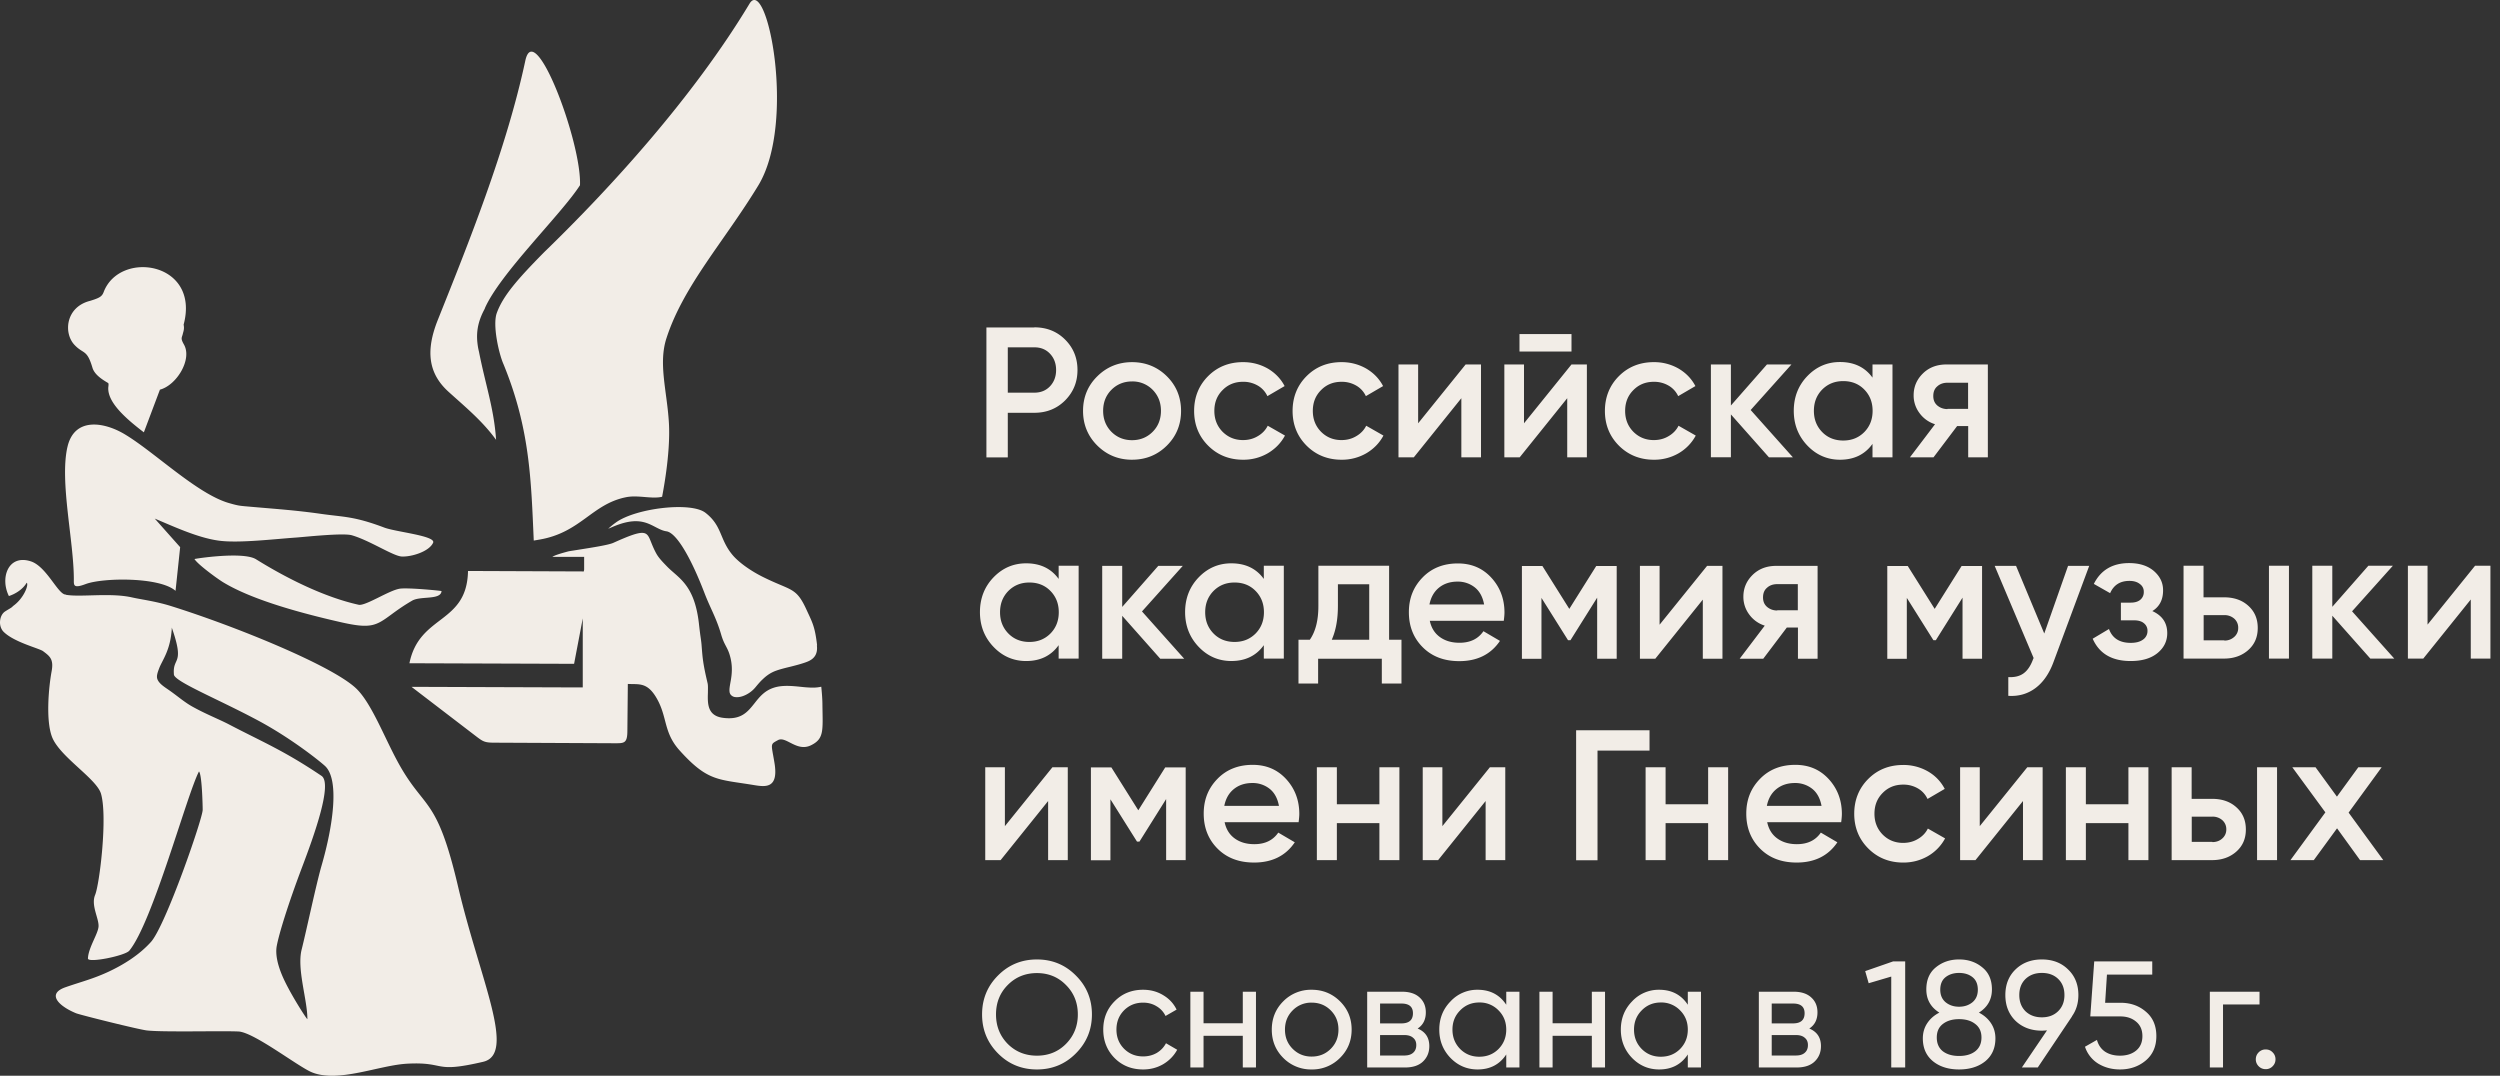
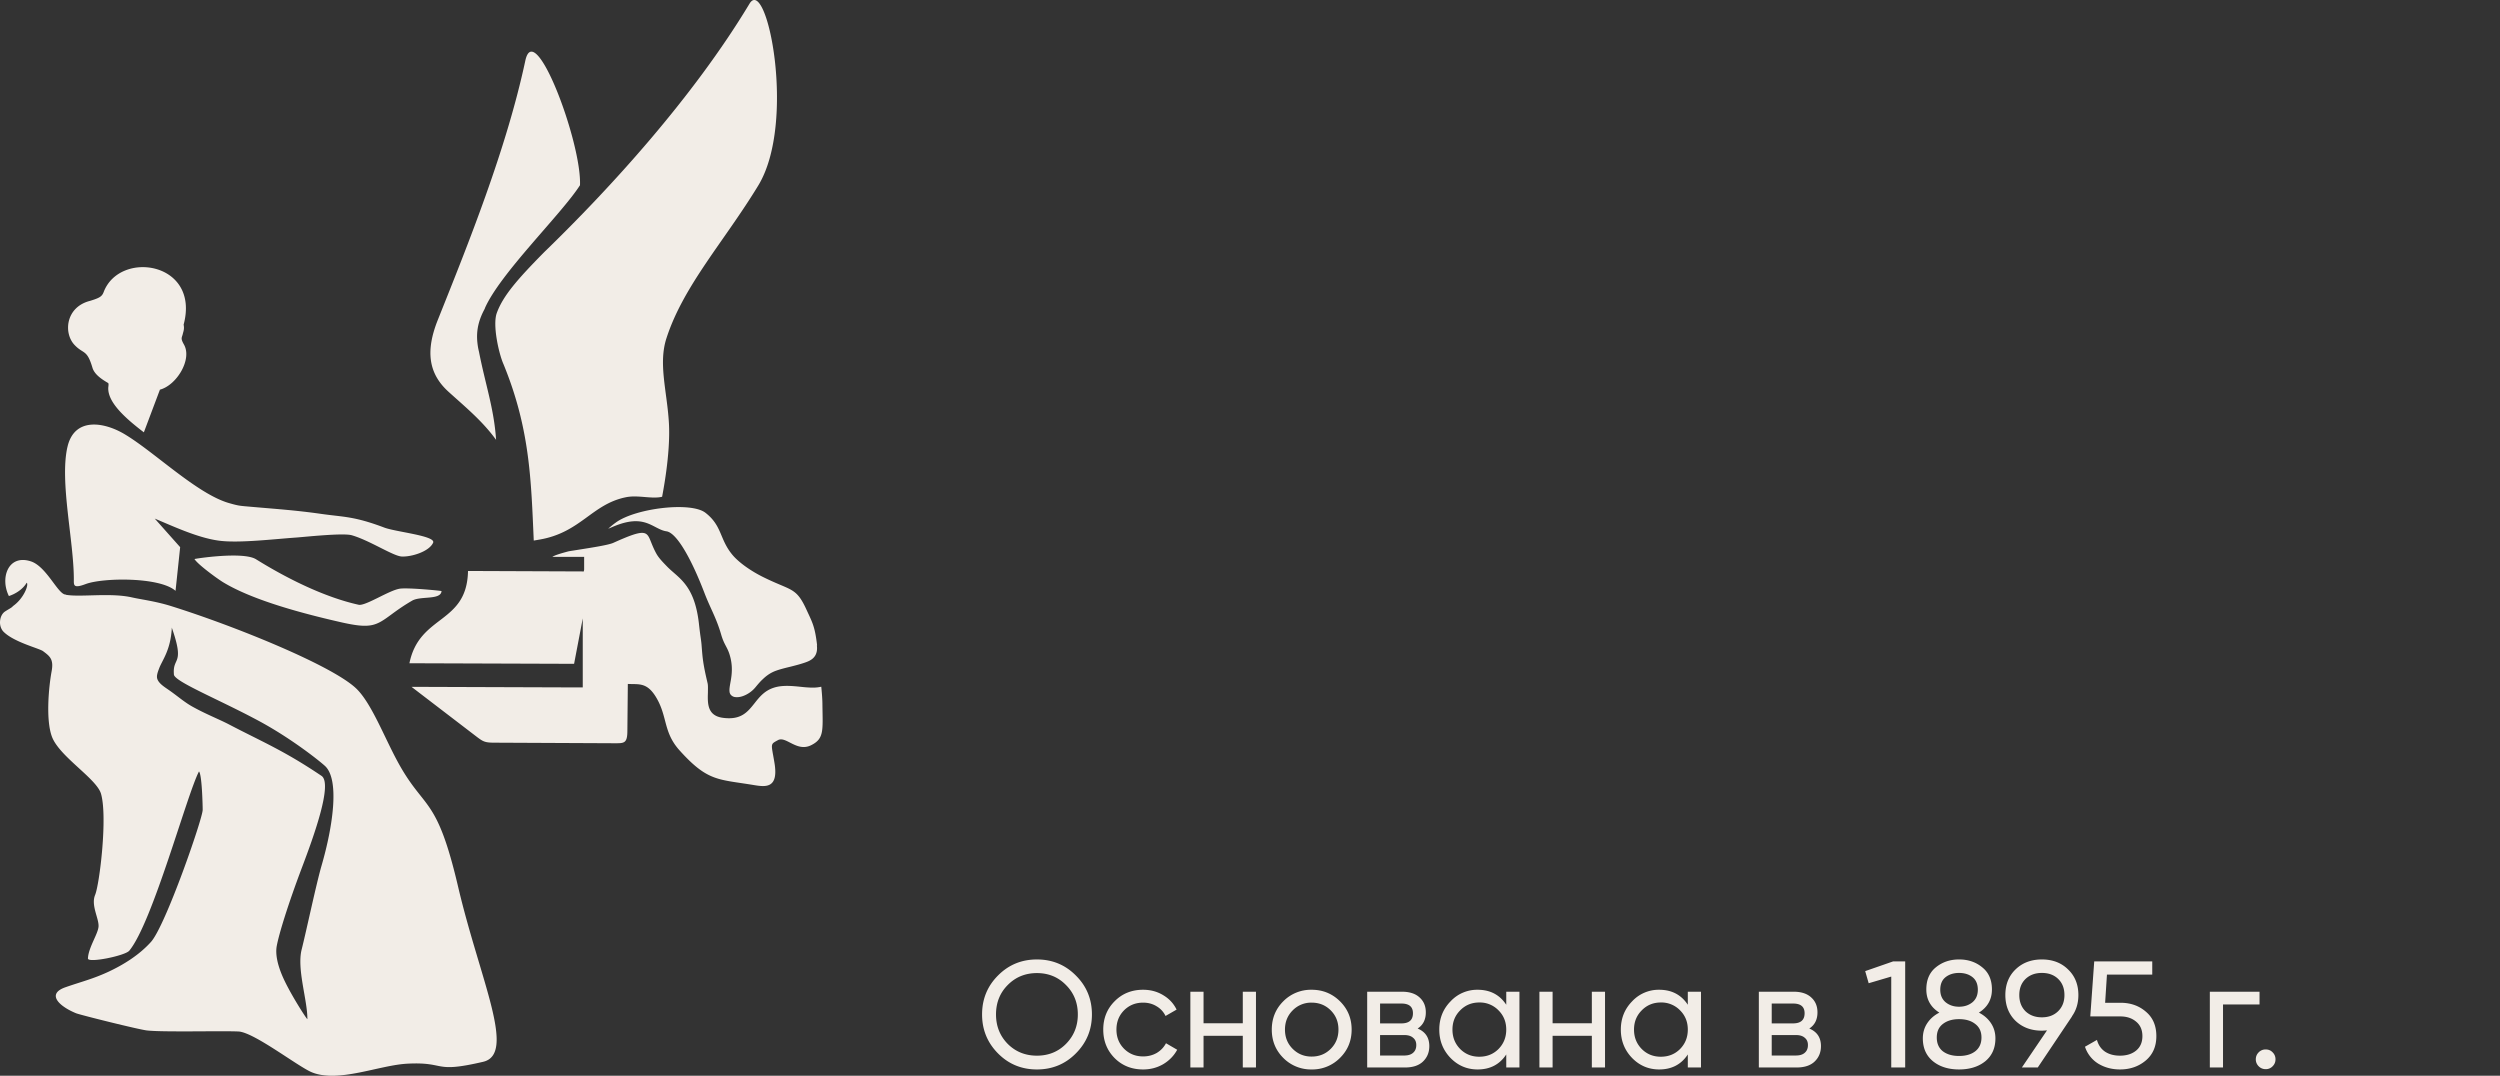
<svg xmlns="http://www.w3.org/2000/svg" width="165" height="71" fill="none" viewBox="0 0 165 71">
  <rect x="0" y="0" width="165" height="71" fill="#333333" stroke="none" />
  <path fill="#F2EDE7" fill-rule="evenodd" d="M7.146 25.573c.023-.175.03-.267-.015-.297-.42-.245-.9-.565-1.03-1.008-.366-1.236-.587-.87-1.19-1.51-.732-.787-.572-2.496 1.03-2.9.625-.192.786-.283.9-.58 1.06-2.801 6.391-1.992 5.278 2.151.06.275-.015.45-.046.573-.06.297-.183.297.069.74.556.977-.488 2.686-1.587 2.976l-1.06 2.816c-1.334-1.015-2.395-2.022-2.349-2.953m4.187 15.827c.893 2.541.046 1.908.145 3.098-.023.458 2.96 1.649 5.636 3.091 2.03 1.099 3.83 2.503 4.332 2.953.977.893.534 3.969-.22 6.57-.36 1.245-1 4.29-1.313 5.534-.335 1.297.382 3.342.374 4.609 0 .076-1.212-1.786-1.678-2.915-.267-.641-.45-1.343-.343-1.916.145-.786.732-2.709 1.663-5.174.778-2.053 2.044-5.548 1.289-6.051-2.48-1.672-3.905-2.244-6.094-3.389-.687-.358-1.564-.694-2.471-1.206-.511-.29-.976-.702-1.518-1.076-.297-.206-.64-.42-.747-.71-.077-.198.015-.45.114-.709.198-.542.77-1.198.839-2.709m-6.994-2.152c.961.175 2.921-.153 4.37.175.603.138 1.526.245 2.555.565 4.18 1.305 10.853 3.999 12.318 5.525.945.977 1.746 3.053 2.6 4.648 1.808 3.388 2.601 2.19 4.043 8.348 1.441 6.143 3.866 11.043 1.655 11.562-3.333.778-2.403 0-4.958.122-1.876.084-4.584 1.29-6.345.572-.9-.366-3.814-2.64-4.843-2.694-1.16-.053-4.92.054-6.04-.068-.512-.054-4.402-1.023-4.684-1.137-1.052-.428-2.028-1.267-.67-1.725 1.006-.351 1.776-.534 2.798-1.007 1-.466 2.037-1.107 2.814-1.97.961-1.06 3.417-8.15 3.417-8.722 0-.275-.046-2.327-.244-2.533-.793 1.503-3.058 9.958-4.599 11.828-.274.336-2.753.84-2.73.511.03-.725.686-1.64.701-2.129.016-.534-.51-1.381-.228-2.06.297-.725.831-5.159.389-6.678-.29-1-2.73-2.442-3.234-3.754-.412-1.076-.229-3.228-.023-4.342.145-.794-.13-.985-.564-1.313-.252-.19-1.915-.588-2.609-1.282-.373-.382-.274-1.091.092-1.336.251-.167.45-.251.526-.358.74-.52 1.06-1.442.908-1.542-.267.45-.755.74-1.175.878-.595-1.19-.053-2.778 1.45-2.29 1.052.344 1.807 2.229 2.31 2.19m27.647-18.88c1-2.304 5.072-6.234 6.285-8.134.122-2.793-2.99-11.096-3.608-8.219-1.258 5.876-3.782 12.119-5.773 17.102-.786 1.969-.679 3.495.702 4.746 1.12 1.015 2.234 1.924 3.142 3.175-.137-2.076-.71-3.663-1.129-5.815a4.1 4.1 0 0 1-.1-.557c-.106-.9.115-1.61.489-2.297m11.7 12.416c0-.046.58-2.816.442-4.93-.13-2.068-.702-3.869-.153-5.54 1.122-3.457 3.814-6.38 6.056-10.066 2.532-4.166.565-13.904-.58-11.996-3.729 6.196-9.205 12.187-13.545 16.392-1.762 1.786-2.722 2.884-3.134 4.021-.29.802.137 2.68.434 3.358.016.03.023.061.038.092 1.724 4.235 1.793 7.616 1.968 11.569l.404-.069c2.7-.473 3.44-2.343 5.69-2.793.793-.16 1.709.138 2.38-.03m10.227 9.814c-.137-1.23-.313-1.52-.686-2.328-.71-1.565-1.007-1.244-2.96-2.228-.838-.428-1.54-.954-1.914-1.39-.892-1.045-.686-1.938-1.807-2.808-.969-.755-4.645-.297-5.926.649a5.344 5.344 0 0 0-.496.404c.06-.022.122-.053.183-.076 1.617-.725 2.303-.366 2.936-.038.237.122.465.244.725.282.335.046.747.496 1.182 1.221.427.71.885 1.694 1.327 2.847.404 1.053.778 1.625 1.106 2.755.19.648.374.778.534 1.251.267.81.16 1.45.069 1.939-.039.22-.07.412-.054.557a.386.386 0 0 0 .084.221.454.454 0 0 0 .313.153c.152.015.328-.008.51-.077.29-.106.588-.305.817-.587.145-.176.305-.367.488-.534.183-.176.397-.336.633-.45.282-.138.702-.245 1.144-.352.396-.099.808-.206 1.121-.328.542-.206.717-.572.656-1.091m-15.36-5.846v.84l-.023.13-7.642-.031c-.07 3.533-3.204 2.839-3.867 6.09l10.868.038.572-3v4.557h-.549l-10.754-.038 4.195 3.212c.51.39.61.473 1.266.473l7.947.038c.61 0 .831.016.839-.778l.03-3.136c.74.038 1.282-.13 1.9.938.724 1.252.442 2.252 1.51 3.442 1.868 2.076 2.54 1.9 4.927 2.297.755.122 1.624.237 1.342-1.465-.214-1.297-.305-1.213.229-1.503.526-.29 1.235.793 2.173.343.877-.428.786-.954.763-2.633 0-.427-.038-.84-.076-1.236-.168.038-.351.06-.55.06-.243 0-.518-.022-.8-.053-.587-.06-1.22-.122-1.77.054-.625.198-.96.618-1.273 1.015-.473.595-.9 1.137-2.098.977-1.044-.138-1.014-.962-.991-1.68 0-.228.015-.45-.023-.61-.305-1.29-.328-1.648-.389-2.419-.03-.443-.076-.542-.183-1.519-.297-2.594-1.358-2.99-2.105-3.762-.282-.29-.526-.542-.686-.816-.168-.298-.275-.565-.367-.794-.29-.725-.366-.908-2.494.053-.312.138-1.311.298-2.28.45-.229.039-.458.07-.671.108-.488.13-.923.26-1.068.366h2.075l.023-.008Zm-21.653.168c2.135 1.328 4.591 2.519 6.765 3 .442.106 2.021-.962 2.73-1.061.55-.077 2.746.137 2.746.16-.046.61-1.388.305-1.945.633-.457.267-.793.489-1.312.87-1.075.794-1.388 1.008-3.424.542-2.273-.519-5.728-1.404-7.741-2.633-.397-.244-1.663-1.167-1.884-1.526 0-.023 3.218-.519 4.065.015ZM4.446 29.526c.443-2.015 2.418-1.686 3.79-.862 1.953 1.167 4.752 3.915 6.857 4.533.664.19.687.183 1.488.252 1.647.145 2.951.229 4.652.473 1.457.206 2.135.145 4.134.9.77.29 3.424.542 3.218 1-.267.587-1.434.938-2.067.908-.564-.023-2.112-1.06-3.302-1.404-.572-.16-2.99.1-3.669.152-1.464.1-3.79.382-5.094.206-1.38-.183-2.967-.923-4.24-1.457l1.677 1.885-.305 2.884c-1.037-.923-4.782-.877-5.926-.45-.831.313-.786.077-.786-.305 0-2.549-.938-6.433-.427-8.723" clip-rule="evenodd" />
  <path fill="#F2EDE7" d="M71.007 69.524c-.7.707-1.557 1.06-2.57 1.06-1.014 0-1.87-.353-2.57-1.06-.7-.707-1.05-1.564-1.05-2.57 0-1.013.35-1.87 1.05-2.57.7-.707 1.556-1.06 2.57-1.06 1.013 0 1.87.353 2.57 1.06.706.7 1.06 1.556 1.06 2.57 0 1.007-.354 1.863-1.06 2.57Zm-4.5-.63c.52.52 1.163.78 1.93.78.766 0 1.406-.26 1.92-.78.52-.527.78-1.174.78-1.94 0-.773-.26-1.42-.78-1.94-.514-.527-1.154-.79-1.92-.79-.767 0-1.41.263-1.93.79-.514.52-.77 1.166-.77 1.94 0 .767.256 1.413.77 1.94Zm8.938 1.69c-.753 0-1.38-.25-1.88-.75-.5-.507-.75-1.133-.75-1.88 0-.747.25-1.37.75-1.87.5-.507 1.127-.76 1.88-.76.493 0 .937.12 1.33.36.393.233.686.55.88.95l-.73.42a1.474 1.474 0 0 0-.59-.64c-.26-.16-.557-.24-.89-.24-.5 0-.92.17-1.26.51-.334.34-.5.763-.5 1.27 0 .5.166.92.5 1.26.34.34.76.51 1.26.51.333 0 .633-.077.9-.23.267-.16.47-.373.61-.64l.74.43c-.213.393-.52.71-.92.95-.4.233-.844.35-1.33.35Zm6.579-5.13h.87v5h-.87v-2.09h-2.59v2.09h-.87v-5h.87v2.08h2.59v-2.08Zm6.414 4.37a2.563 2.563 0 0 1-1.87.76 2.563 2.563 0 0 1-1.87-.76c-.507-.507-.76-1.13-.76-1.87 0-.74.253-1.363.76-1.87a2.563 2.563 0 0 1 1.87-.76c.733 0 1.356.253 1.87.76.513.507.77 1.13.77 1.87 0 .74-.257 1.363-.77 1.87Zm-1.87-.09c.5 0 .92-.17 1.26-.51.34-.34.51-.764.51-1.27 0-.507-.17-.93-.51-1.27-.34-.34-.76-.51-1.26-.51a1.7 1.7 0 0 0-1.25.51c-.34.34-.51.763-.51 1.27s.17.93.51 1.27c.34.34.757.51 1.25.51Zm6.996-1.85c.513.213.77.6.77 1.16 0 .413-.14.753-.42 1.02-.274.26-.667.39-1.18.39h-2.5v-5h2.3c.5 0 .886.127 1.16.38.273.246.41.573.41.98 0 .48-.18.837-.54 1.07Zm-1.07-1.65h-1.41v1.31h1.41c.506 0 .76-.224.76-.67 0-.427-.254-.64-.76-.64Zm.19 3.43c.253 0 .446-.06.58-.18.14-.12.21-.29.21-.51 0-.207-.07-.367-.21-.48-.134-.12-.327-.18-.58-.18h-1.6v1.35h1.6Zm6.728-4.21h.871v5h-.87v-.86c-.434.66-1.064.99-1.89.99-.7 0-1.297-.254-1.79-.76-.494-.513-.74-1.137-.74-1.87 0-.733.246-1.353.74-1.86a2.391 2.391 0 0 1 1.79-.77c.826 0 1.456.33 1.89.99v-.86Zm-1.78 4.29c.507 0 .93-.17 1.27-.51.34-.347.51-.773.51-1.28s-.17-.93-.51-1.27a1.707 1.707 0 0 0-1.27-.52c-.5 0-.92.173-1.26.52-.34.34-.51.763-.51 1.27s.17.933.51 1.28c.34.34.76.51 1.26.51Zm7.429-4.29h.87v5h-.87v-2.09h-2.59v2.09h-.87v-5h.87v2.08h2.59v-2.08Zm6.334 0h.87v5h-.87v-.86c-.433.66-1.063.99-1.89.99-.7 0-1.297-.254-1.79-.76-.493-.513-.74-1.137-.74-1.87 0-.733.247-1.353.74-1.86a2.39 2.39 0 0 1 1.79-.77c.827 0 1.457.33 1.89.99v-.86Zm-1.78 4.29c.507 0 .93-.17 1.27-.51.34-.347.51-.773.51-1.28s-.17-.93-.51-1.27a1.706 1.706 0 0 0-1.27-.52c-.5 0-.92.173-1.26.52-.34.34-.51.763-.51 1.27s.17.933.51 1.28c.34.34.76.51 1.26.51Zm9.798-1.86c.513.213.77.6.77 1.16 0 .413-.14.753-.42 1.02-.273.26-.667.39-1.18.39h-2.5v-5h2.3c.5 0 .887.127 1.16.38.273.246.41.573.41.98 0 .48-.18.837-.54 1.07Zm-1.07-1.65h-1.41v1.31h1.41c.507 0 .76-.224.76-.67 0-.427-.253-.64-.76-.64Zm.19 3.43c.253 0 .447-.06.58-.18.14-.12.21-.29.21-.51 0-.207-.07-.367-.21-.48-.133-.12-.327-.18-.58-.18h-1.6v1.35h1.6Zm6.409-6.21h.8v7h-.92v-6l-1.49.44-.23-.8 1.84-.64Zm5.665 3.38c.34.173.606.406.8.7.193.293.29.626.29 1 0 .64-.224 1.143-.67 1.51-.447.36-1.024.54-1.73.54-.7 0-1.274-.18-1.72-.54-.447-.367-.67-.87-.67-1.51 0-.374.096-.707.29-1 .193-.294.46-.527.8-.7-.574-.36-.86-.87-.86-1.53 0-.633.21-1.12.63-1.46.426-.347.936-.52 1.53-.52.6 0 1.11.173 1.53.52.426.34.64.827.64 1.46 0 .66-.287 1.17-.86 1.53Zm-1.31-2.62c-.354 0-.65.093-.89.28-.234.186-.35.463-.35.83 0 .353.12.63.36.83.24.193.533.29.88.29.346 0 .64-.097.88-.29.24-.2.36-.477.36-.83 0-.367-.117-.644-.35-.83-.234-.187-.53-.28-.89-.28Zm0 5.48c.446 0 .803-.103 1.07-.31.273-.213.41-.517.41-.91 0-.387-.137-.684-.41-.89-.267-.213-.624-.32-1.07-.32-.44 0-.797.107-1.07.32-.267.206-.4.503-.4.89 0 .393.133.697.4.91.273.207.63.31 1.07.31Zm7.876-4.02c0 .54-.143 1.01-.43 1.41h.01l-2.26 3.37h-1.05l1.66-2.45c-.146.013-.26.02-.34.02-.706 0-1.286-.217-1.74-.65-.446-.44-.67-1.007-.67-1.7 0-.694.224-1.257.67-1.69.454-.44 1.034-.66 1.74-.66.707 0 1.284.22 1.73.66.454.433.68.997.68 1.69Zm-3.49-1.06c-.273.266-.41.62-.41 1.06 0 .44.137.796.41 1.07.28.266.64.4 1.08.4.44 0 .797-.134 1.07-.4.28-.273.42-.63.42-1.07 0-.44-.136-.794-.41-1.06-.273-.267-.633-.4-1.08-.4-.44 0-.8.133-1.08.4Zm6.276 1.57c.66 0 1.217.197 1.67.59.46.386.69.923.69 1.61 0 .68-.233 1.216-.7 1.61-.467.393-1.033.59-1.7.59-.533 0-1.01-.127-1.43-.38a2.059 2.059 0 0 1-.88-1.12l.79-.45c.093.34.273.6.54.78.267.173.593.26.98.26.44 0 .797-.114 1.07-.34.273-.227.41-.544.41-.95 0-.407-.137-.724-.41-.95-.273-.233-.623-.35-1.05-.35h-1.98l.26-3.63h3.83v.87h-2.99l-.12 1.86h1.02Zm9.17-.73v.84h-2.41v4.16h-.87v-5h3.28Zm.404 5.11a.627.627 0 0 1-.46-.19.63.63 0 0 1-.19-.46c0-.18.064-.334.19-.46a.627.627 0 0 1 .46-.19c.187 0 .34.063.46.19.127.127.19.28.19.46s-.063.333-.19.46a.606.606 0 0 1-.46.19Z" />
-   <path fill="#F2EDE7" d="M68.269 21.604c.808 0 1.487.267 2.029.81.541.54.816 1.205.816 2.006 0 .801-.275 1.458-.816 2.007-.542.542-1.22.817-2.03.817h-1.754v2.945h-1.411v-8.577h3.158l.008-.008Zm0 4.312c.419 0 .762-.138 1.03-.42.266-.282.404-.64.404-1.076 0-.435-.138-.794-.405-1.076-.267-.282-.61-.42-1.03-.42h-1.754v2.992h1.755ZM74.715 30.342c-.9 0-1.663-.313-2.289-.931-.625-.618-.945-1.39-.945-2.29 0-.9.312-1.67.945-2.289.626-.618 1.397-.93 2.29-.93.892 0 1.67.312 2.295.93.626.618.939 1.389.939 2.29 0 .9-.313 1.67-.939 2.289-.625.618-1.388.93-2.296.93Zm-1.358-1.84c.366.367.824.55 1.358.55.534 0 .992-.183 1.358-.55.366-.366.55-.831.55-1.388 0-.557-.184-1.015-.55-1.389a1.852 1.852 0 0 0-1.358-.55c-.534 0-.992.184-1.358.55-.366.366-.55.832-.55 1.389s.184 1.015.55 1.389Zm8.69 1.84c-.924 0-1.694-.313-2.312-.931-.618-.618-.923-1.39-.923-2.29 0-.9.305-1.678.923-2.296.618-.619 1.388-.924 2.311-.924.595 0 1.137.145 1.633.427.488.29.854.672 1.106 1.153l-1.137.664a1.55 1.55 0 0 0-.633-.695 1.88 1.88 0 0 0-.976-.252c-.542 0-.992.184-1.35.55-.367.366-.542.824-.542 1.373 0 .55.183 1.008.541 1.374.367.366.817.55 1.35.55.36 0 .687-.085.977-.26.29-.168.511-.397.656-.687l1.137.649c-.26.488-.641.877-1.13 1.167a3.197 3.197 0 0 1-1.632.428ZM88.546 30.342c-.924 0-1.694-.313-2.312-.93-.618-.619-.923-1.39-.923-2.29 0-.9.305-1.68.923-2.297.618-.618 1.388-.924 2.312-.924.594 0 1.136.146 1.632.428.488.29.855.671 1.106 1.152l-1.137.664a1.55 1.55 0 0 0-.633-.694 1.88 1.88 0 0 0-.976-.252c-.542 0-.992.183-1.35.55-.367.366-.542.823-.542 1.373s.183 1.007.542 1.373c.366.367.816.55 1.35.55.358 0 .686-.084.976-.26.29-.168.511-.396.656-.686l1.137.648c-.26.489-.64.878-1.129 1.168a3.198 3.198 0 0 1-1.632.427Zm8.185-6.288h1.015v6.128h-1.297v-3.9l-3.136 3.9H92.3v-6.128h1.297v3.884l3.135-3.884Zm6.988 0h1.015v6.128h-1.297v-3.9l-3.136 3.9h-1.014v-6.128h1.297v3.884l3.135-3.884Zm-3.433-.855v-1.152h3.433V23.2h-3.433Zm8.872 7.143c-.923 0-1.693-.313-2.311-.93-.618-.619-.923-1.39-.923-2.29 0-.9.305-1.68.923-2.297.618-.618 1.388-.924 2.311-.924a3.24 3.24 0 0 1 1.633.428c.488.29.854.671 1.106 1.152l-1.137.664a1.55 1.55 0 0 0-.633-.694 1.878 1.878 0 0 0-.976-.252c-.542 0-.992.183-1.351.55-.366.366-.541.823-.541 1.373s.183 1.007.541 1.373c.367.367.817.55 1.351.55.358 0 .686-.084.976-.26.29-.168.511-.396.656-.686l1.137.648a2.963 2.963 0 0 1-1.129 1.168 3.198 3.198 0 0 1-1.633.427Zm9.17-.16h-1.579l-2.51-2.831v2.83h-1.32v-6.127h1.32v2.71l2.38-2.71h1.617l-2.692 3.007 2.792 3.128-.008-.007ZM123.585 24.054h1.319v6.128h-1.319v-.886c-.496.695-1.213 1.046-2.144 1.046-.839 0-1.564-.313-2.159-.939-.595-.626-.893-1.389-.893-2.29 0-.9.298-1.67.893-2.288.595-.619 1.312-.931 2.159-.931.931 0 1.648.343 2.144 1.03v-.87Zm-3.319 4.464c.366.374.832.557 1.388.557.557 0 1.015-.183 1.389-.557.366-.374.549-.84.549-1.404 0-.565-.183-1.03-.549-1.404-.366-.374-.832-.557-1.389-.557-.556 0-1.014.183-1.388.557-.366.374-.549.84-.549 1.404 0 .565.183 1.03.549 1.404Zm10.932-4.464v6.128h-1.297v-2.06h-.732l-1.556 2.06h-1.557l1.656-2.183a1.995 1.995 0 0 1-1.023-.732 1.927 1.927 0 0 1-.389-1.176c0-.564.206-1.045.611-1.442.404-.397.923-.595 1.564-.595h2.731-.008Zm-2.662 2.93h1.358V25.26h-1.358c-.267 0-.496.077-.672.237-.183.153-.267.366-.267.641s.092.473.267.626c.183.152.405.236.672.236v-.015ZM69.87 37.34h1.32v6.127h-1.32v-.885c-.495.695-1.212 1.046-2.143 1.046-.839 0-1.564-.313-2.159-.939-.595-.626-.892-1.389-.892-2.29 0-.9.297-1.67.892-2.289.595-.618 1.312-.93 2.16-.93.93 0 1.647.343 2.143 1.03v-.87Zm-3.318 4.471c.366.374.832.558 1.389.558s1.014-.184 1.388-.557c.366-.374.55-.84.55-1.405 0-.564-.184-1.03-.55-1.404-.366-.374-.831-.557-1.388-.557-.557 0-1.015.183-1.389.557-.366.374-.549.84-.549 1.404 0 .565.183 1.03.55 1.405Zm11.604 1.664h-1.58l-2.51-2.831v2.831h-1.32v-6.128h1.32v2.71l2.38-2.71h1.618l-2.693 3.007 2.792 3.129-.007-.008ZM83.412 37.34h1.32v6.127h-1.32v-.885c-.496.694-1.213 1.045-2.144 1.045-.84 0-1.564-.312-2.159-.938-.595-.626-.892-1.389-.892-2.29 0-.9.297-1.67.892-2.289.595-.618 1.312-.93 2.159-.93.93 0 1.648.343 2.144 1.03v-.87Zm-3.319 4.471c.366.374.832.557 1.389.557.556 0 1.014-.183 1.388-.557.366-.374.55-.84.55-1.404 0-.565-.184-1.03-.55-1.404-.366-.374-.832-.557-1.388-.557-.557 0-1.015.183-1.389.557-.366.374-.55.84-.55 1.404 0 .565.184 1.03.55 1.404Zm11.58.412h.825v2.892H91.2v-1.64h-4.204v1.64H85.7v-2.892h.748c.374-.534.565-1.274.565-2.22V37.34h4.668v4.876l-.007.007Zm-3.371-2.22c0 .877-.138 1.617-.405 2.22h2.472V38.56h-2.067v1.45-.007ZM94.366 40.972c.1.465.32.824.672 1.076.35.252.778.374 1.289.374.702 0 1.228-.252 1.58-.763l1.09.64c-.603.894-1.503 1.336-2.685 1.336-1 0-1.8-.305-2.411-.916-.61-.61-.915-1.38-.915-2.312 0-.93.305-1.678.907-2.297.603-.618 1.381-.923 2.327-.923.9 0 1.633.313 2.213.946.572.626.862 1.397.862 2.29 0 .137-.016.32-.046.549h-4.883Zm-.015-1.076h3.6c-.09-.496-.297-.877-.617-1.13a1.793 1.793 0 0 0-1.137-.38c-.488 0-.9.136-1.228.403-.328.268-.534.642-.625 1.107h.007Zm12.351-2.549v6.128h-1.289v-4.03l-1.762 2.809h-.161l-1.754-2.793v4.022h-1.29v-6.128h1.351l1.777 2.831 1.778-2.831h1.35v-.008Zm5.966 0h1.014v6.128h-1.297v-3.9l-3.135 3.9h-1.015v-6.128h1.297v3.884l3.136-3.884Zm7.293 0v6.128h-1.297v-2.06h-.732l-1.557 2.06h-1.556l1.655-2.183a1.995 1.995 0 0 1-1.022-.732 1.927 1.927 0 0 1-.389-1.175c0-.565.206-1.046.61-1.442.405-.397.923-.596 1.564-.596h2.731-.007Zm-2.663 2.93h1.358v-1.724h-1.358c-.267 0-.496.076-.671.236-.183.153-.267.367-.267.642 0 .274.092.473.267.625.183.153.404.237.671.237v-.015Zm13.518-2.93v6.128h-1.289v-4.03l-1.762 2.809h-.16l-1.755-2.793v4.022h-1.289v-6.128h1.35l1.778 2.831 1.777-2.831h1.35v-.008Zm5.661 0h1.411l-2.349 6.326c-.283.779-.687 1.359-1.198 1.74-.511.382-1.114.557-1.793.512v-1.237c.42.023.755-.06 1.015-.252.259-.19.465-.503.618-.923l.038-.084-2.571-6.082h1.411l1.862 4.464 1.571-4.464h-.015ZM142.763 38.973c0 .61-.236 1.068-.709 1.358.656.298.984.778.984 1.457 0 .527-.214.962-.641 1.313-.427.351-1.014.527-1.777.527-1.236 0-2.068-.489-2.502-1.473l1.075-.641c.221.61.702.915 1.434.915.344 0 .611-.068.809-.213a.678.678 0 0 0 .298-.572.62.62 0 0 0-.237-.512c-.153-.13-.374-.19-.648-.19h-.87v-1.168h.648c.267 0 .481-.061.634-.19a.64.64 0 0 0 .228-.52.602.602 0 0 0-.259-.519c-.168-.137-.397-.206-.687-.206-.61 0-1.037.267-1.274.81l-1.075-.611c.458-.916 1.236-1.374 2.327-1.374.686 0 1.228.176 1.632.519.404.351.61.77.61 1.267v.023Zm4.021.45c.656 0 1.19.183 1.602.557.419.374.625.862.625 1.465 0 .603-.206 1.084-.625 1.458-.42.374-.954.564-1.602.564h-2.67V37.34h1.319v2.083h1.351Zm.015 2.854a.937.937 0 0 0 .656-.237.769.769 0 0 0 .267-.602.785.785 0 0 0-.267-.611.968.968 0 0 0-.656-.229h-1.358v1.664h1.358v.015Zm2.952-4.937h1.32v6.127h-1.32V37.34Zm8.27 6.127h-1.579l-2.51-2.83v2.83h-1.32V37.34h1.32v2.709l2.38-2.71h1.617l-2.693 3.007 2.793 3.129-.008-.008Zm5.332-6.127h1.015v6.127h-1.297v-3.9l-3.135 3.9h-1.015V37.34h1.297v3.884l3.135-3.884ZM69.459 50.64h1.014v6.128h-1.297v-3.9l-3.135 3.9h-1.015V50.64h1.297v3.885l3.136-3.885Zm8.796 0v6.128h-1.29v-4.03l-1.762 2.809h-.16l-1.755-2.793v4.022H72v-6.128h1.35l1.778 2.831 1.777-2.831h1.35v-.008Zm2.57 3.625c.1.465.32.824.672 1.076.35.252.778.374 1.289.374.702 0 1.228-.252 1.58-.763l1.09.64c-.603.894-1.503 1.336-2.685 1.336-1 0-1.8-.305-2.41-.915-.611-.611-.916-1.382-.916-2.313 0-.93.305-1.678.908-2.297.602-.618 1.38-.923 2.326-.923.9 0 1.633.313 2.213.946.572.626.862 1.397.862 2.29 0 .137-.016.32-.046.549h-4.882Zm-.015-1.076h3.601c-.092-.496-.298-.877-.618-1.13a1.793 1.793 0 0 0-1.137-.38c-.488 0-.9.136-1.228.404-.328.267-.534.64-.625 1.106h.007Zm10.23-2.549h1.32v6.128h-1.32v-2.442h-2.807v2.442h-1.32V50.64h1.32v2.442h2.807V50.64Zm7.293 0h1.015v6.128h-1.297v-3.9l-3.135 3.9H93.9V50.64h1.297v3.885l3.135-3.885Zm10.536-2.45v1.351h-3.433v7.235h-1.412v-8.578h4.837l.008-.007ZM112.737 50.64h1.32v6.128h-1.32v-2.442h-2.808v2.442h-1.319V50.64h1.319v2.442h2.808V50.64Zm3.898 3.625c.099.465.32.824.671 1.076.351.252.779.374 1.29.374.701 0 1.228-.252 1.579-.763l1.091.64c-.603.894-1.503 1.336-2.686 1.336-.999 0-1.8-.305-2.41-.915-.611-.611-.916-1.382-.916-2.313 0-.93.305-1.678.908-2.297.603-.618 1.381-.923 2.327-.923.9 0 1.632.313 2.212.946.572.626.862 1.397.862 2.29 0 .137-.015.32-.046.549h-4.882Zm-.015-1.076h3.601c-.092-.496-.298-.878-.618-1.13a1.795 1.795 0 0 0-1.137-.38c-.488 0-.9.136-1.228.404-.328.267-.534.64-.626 1.106h.008Zm8.994 3.74c-.923 0-1.694-.314-2.311-.932-.618-.618-.924-1.389-.924-2.29 0-.9.306-1.678.924-2.296.617-.618 1.388-.923 2.311-.923a3.24 3.24 0 0 1 1.633.427c.488.282.854.672 1.106 1.152l-1.137.664a1.549 1.549 0 0 0-.633-.694 1.879 1.879 0 0 0-.977-.252c-.541 0-.991.183-1.35.55-.366.366-.542.823-.542 1.373s.184 1.007.542 1.373c.366.367.816.55 1.35.55.359 0 .687-.084.977-.26.29-.167.511-.396.656-.686l1.137.648a2.97 2.97 0 0 1-1.129 1.168 3.2 3.2 0 0 1-1.633.427Zm8.186-6.289h1.014v6.128h-1.297v-3.9l-3.135 3.9h-1.015V50.64h1.297v3.885l3.136-3.885Zm6.675 0h1.32v6.128h-1.32v-2.442h-2.808v2.442h-1.319V50.64h1.319v2.442h2.808V50.64Zm5.523 2.084c.656 0 1.19.183 1.602.557.42.373.626.862.626 1.465 0 .603-.206 1.083-.626 1.457-.42.374-.954.565-1.602.565h-2.67V50.64h1.32v2.084h1.35Zm.015 2.854c.26 0 .481-.077.656-.237a.769.769 0 0 0 .267-.603.785.785 0 0 0-.267-.61.966.966 0 0 0-.656-.23h-1.358v1.664h1.358v.016Zm2.953-4.938h1.319v6.128h-1.319V50.64Zm8.33 6.128h-1.533l-1.518-2.099-1.534 2.099h-1.541l2.304-3.152-2.182-2.976h1.534l1.411 1.938 1.411-1.938h1.541l-2.181 2.992 2.288 3.136Z" />
</svg>